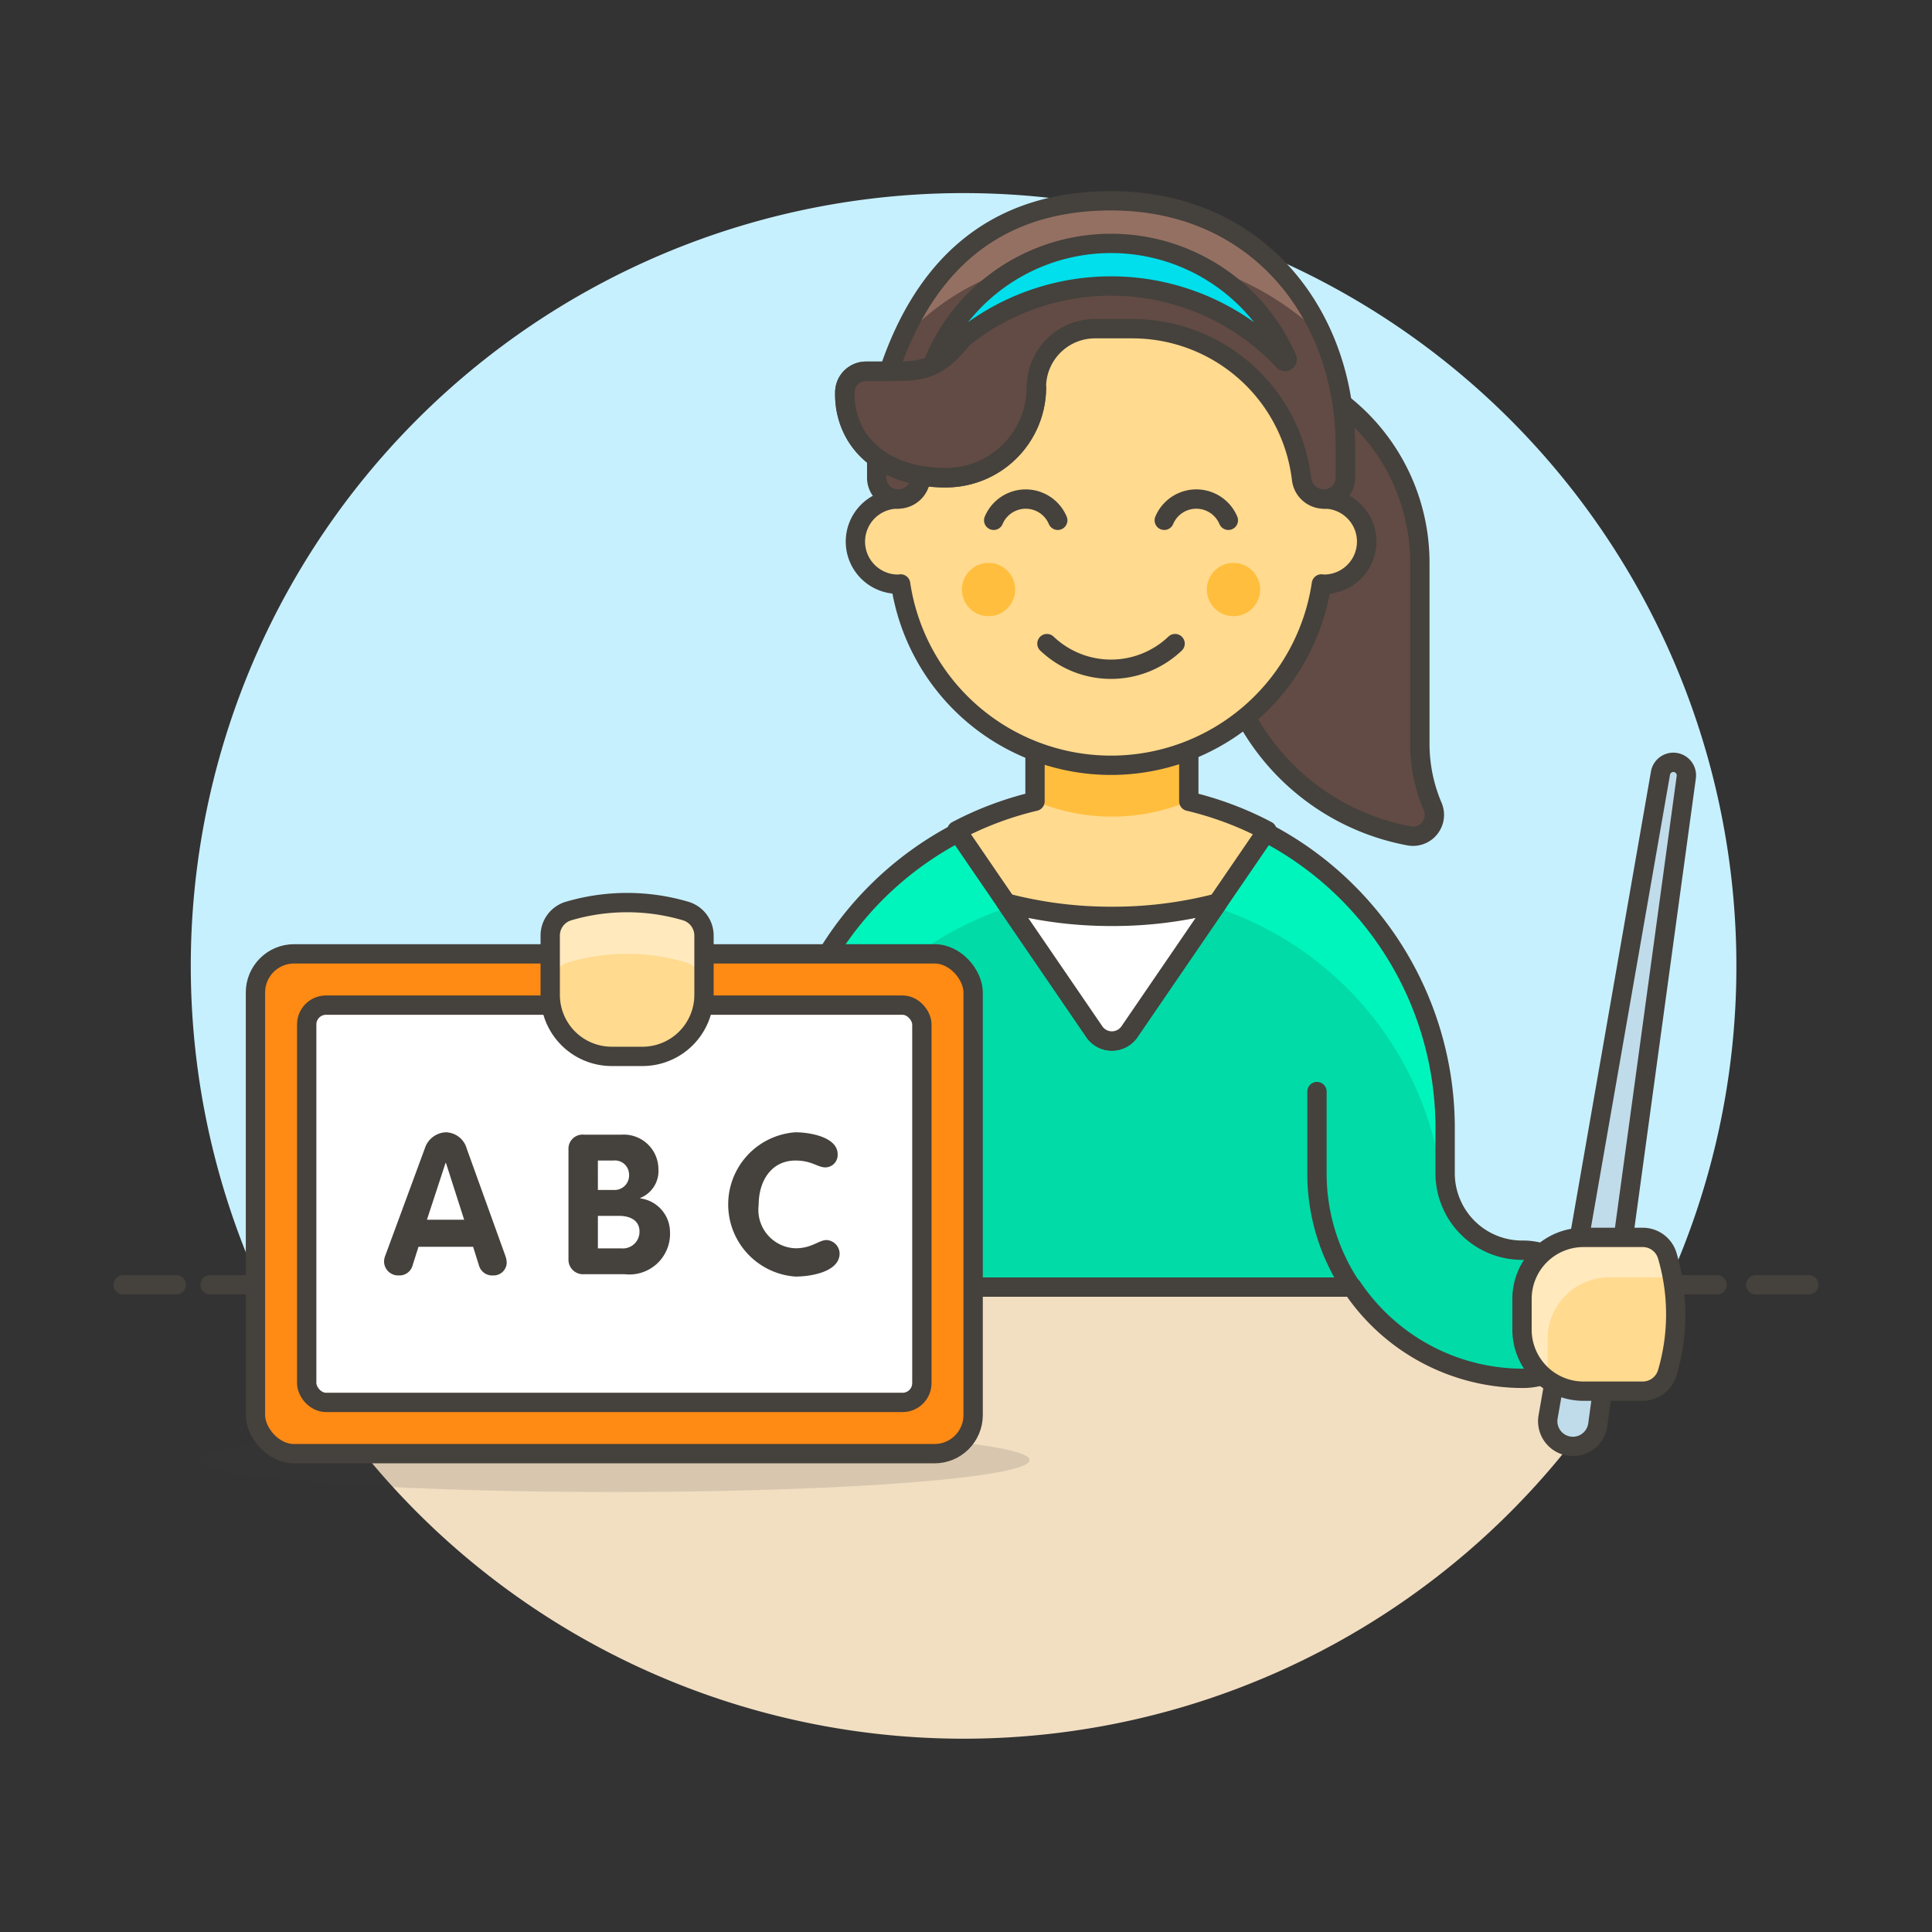
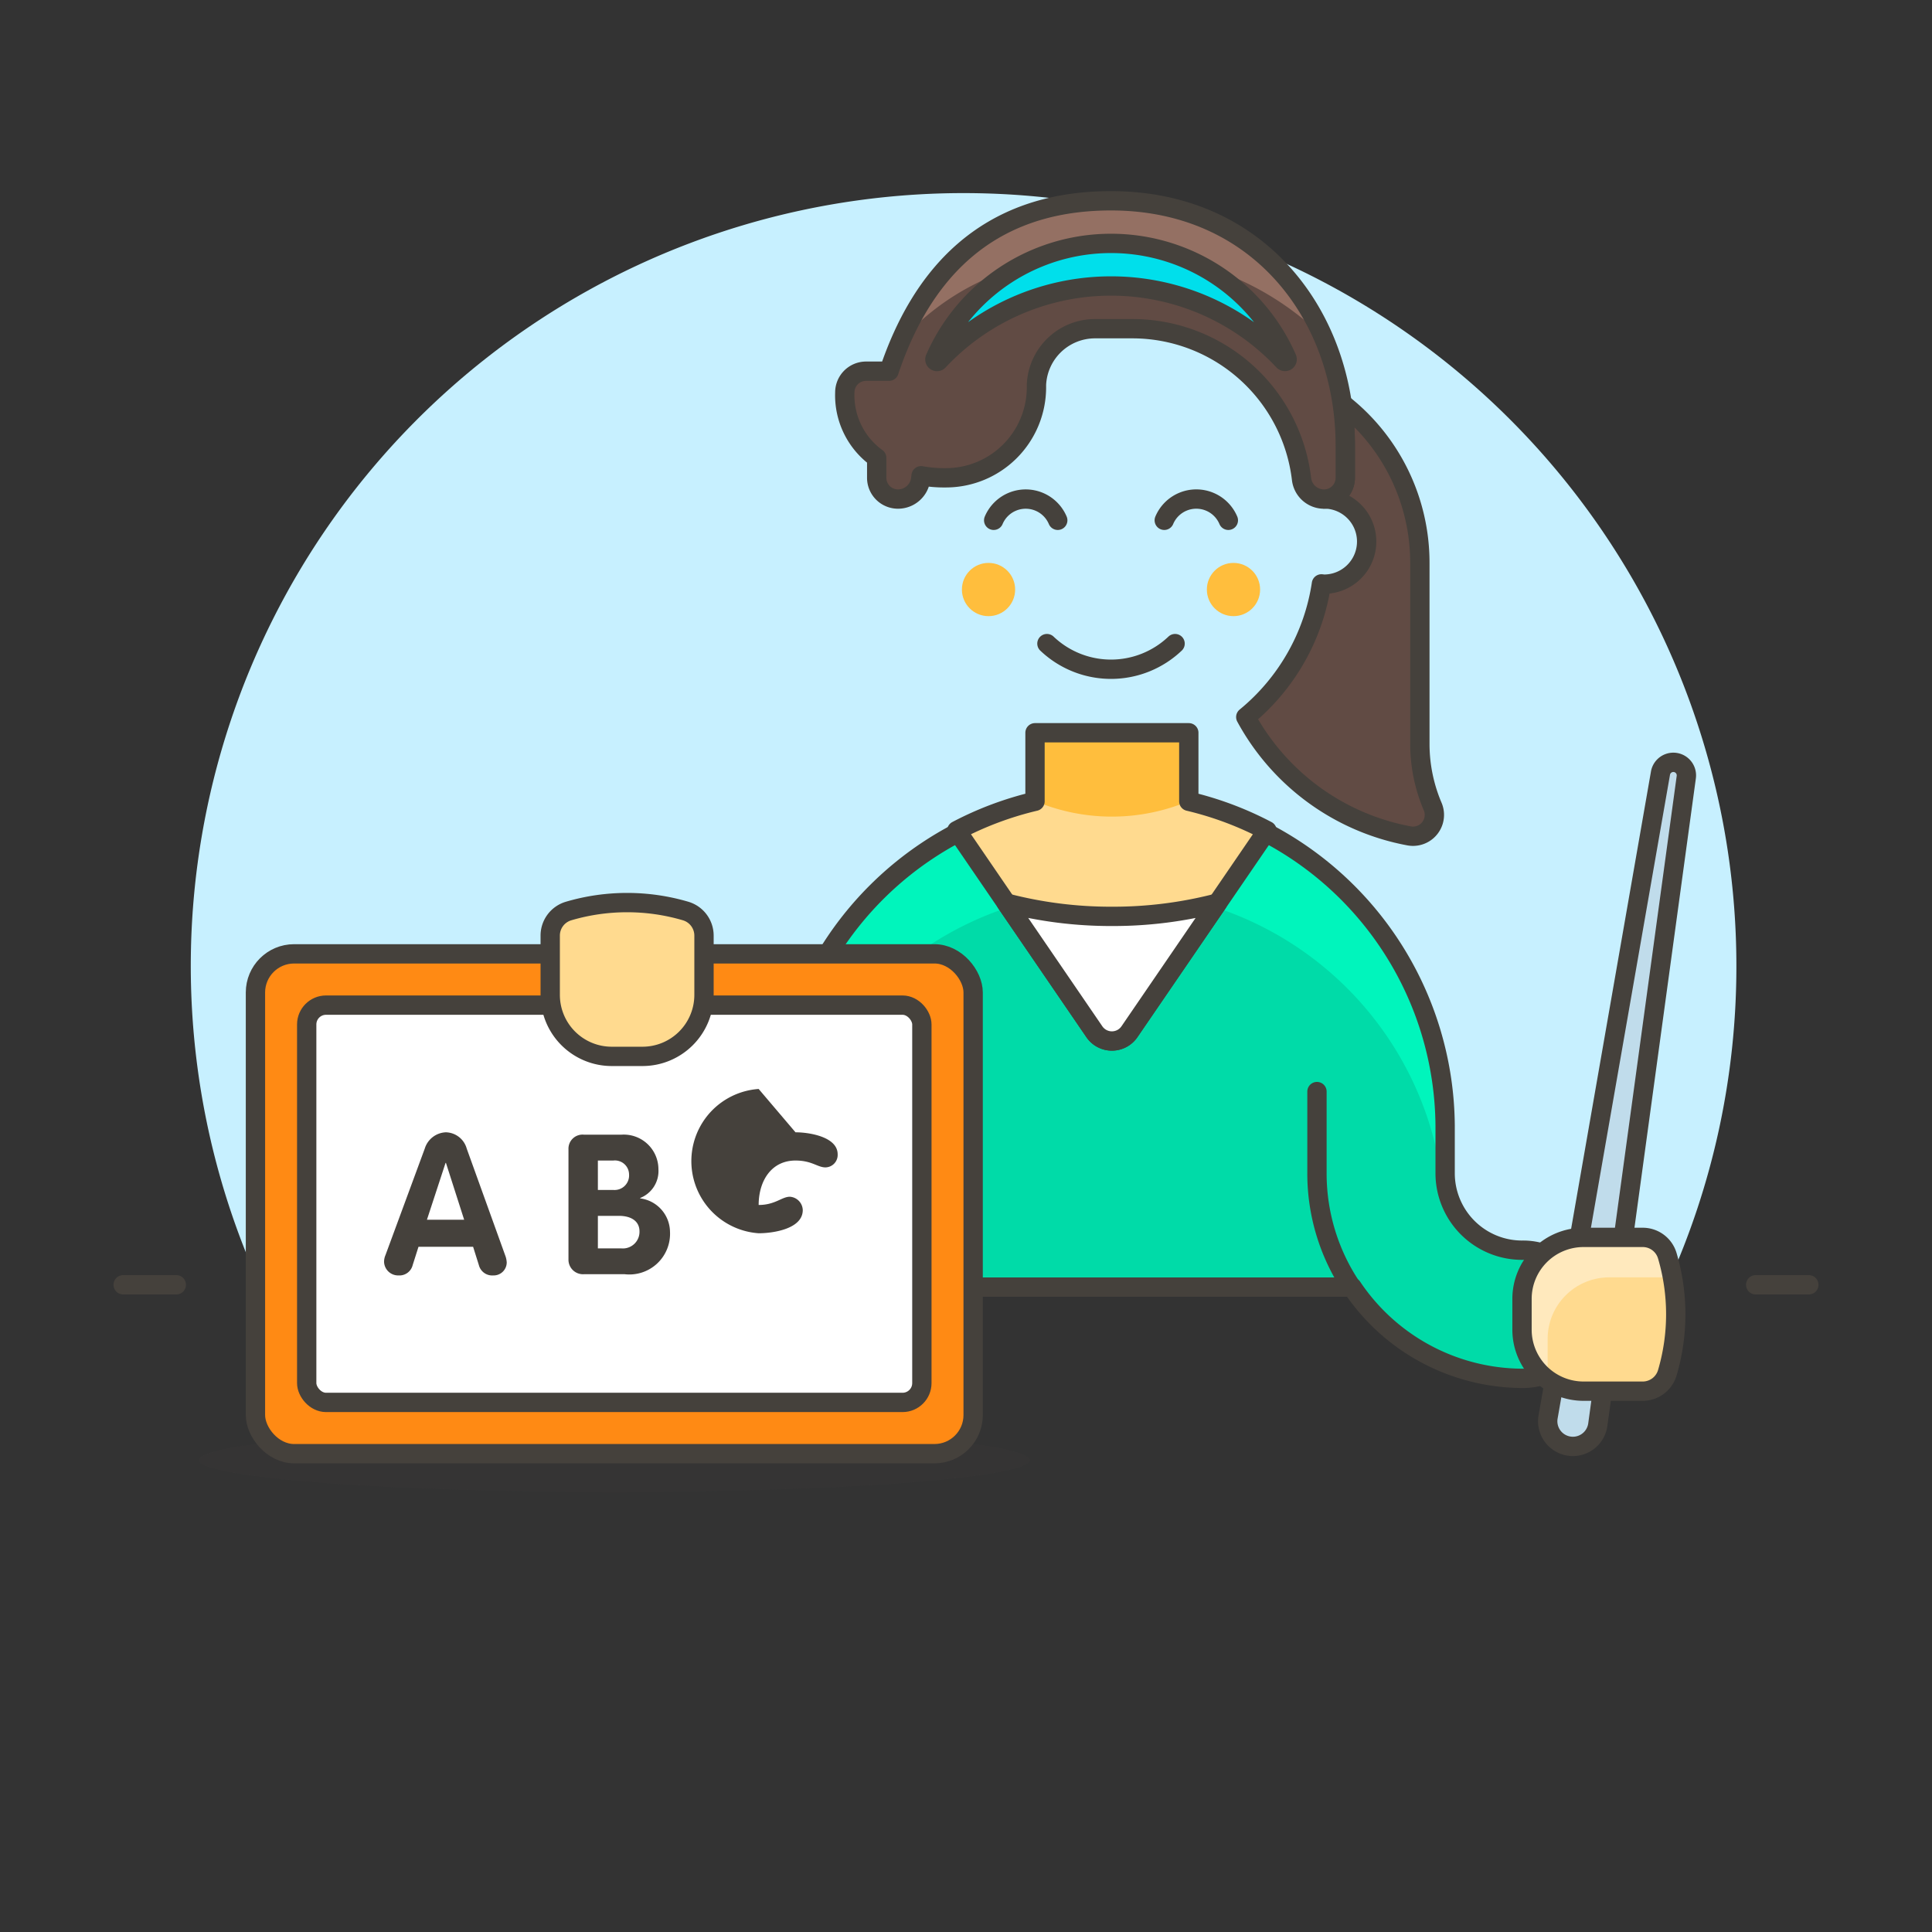
<svg xmlns="http://www.w3.org/2000/svg" viewBox="0 0 100 100">
  <rect x="0" y="0" width="100" height="100" fill="#333333" stroke="none" />
  <g class="nc-icon-wrapper">
    <defs />
    <path class="a" d="M89.875 50a40 40 0 1 0-76.436 16.5h72.872A39.844 39.844 0 0 0 89.875 50z" style="" fill="#c7f0ff" />
-     <path class="b" d="M13.439 66.5a40 40 0 0 0 72.872 0z" style="" fill="#f2dfc2" />
    <g>
-       <path class="c" d="M10.875 66.5h78" fill="none" stroke="#45413c" stroke-linecap="round" stroke-linejoin="round" />
      <path class="c" d="M6.375 66.5h2.5" fill="none" stroke="#45413c" stroke-linecap="round" stroke-linejoin="round" />
      <path class="c" d="M90.875 66.5h2.5" fill="none" stroke="#45413c" stroke-linecap="round" stroke-linejoin="round" />
    </g>
    <g>
      <path class="c" d="M6.625 66.5h2.5" fill="none" stroke="#45413c" stroke-linecap="round" stroke-linejoin="round" />
      <path class="c" d="M91.125 66.5h2.5" fill="none" stroke="#45413c" stroke-linecap="round" stroke-linejoin="round" />
    </g>
    <g>
      <path class="d" d="M78.779 64.71a3.984 3.984 0 0 1-3.979-3.98v-2.47a17.248 17.248 0 0 0-34.495 0v8.361h29.682a10.652 10.652 0 0 0 8.792 4.722 3.317 3.317 0 1 0 0-6.633z" style="" fill="#00dba8" />
      <path class="e" d="M57.552 41.013A17.247 17.247 0 0 0 40.305 58.26v2.44h.225a17.225 17.225 0 0 1 34.045 0h.225v-2.44a17.247 17.247 0 0 0-17.248-17.247z" style="" fill="#00f5bc" />
      <path class="c" d="M78.779 64.71a3.984 3.984 0 0 1-3.979-3.98v-2.47a17.248 17.248 0 0 0-34.495 0v8.361h29.682a10.652 10.652 0 0 0 8.792 4.722 3.317 3.317 0 1 0 0-6.633z" fill="none" stroke="#45413c" stroke-linecap="round" stroke-linejoin="round" />
      <path class="f" d="M61.532 41.475v-3.547h-7.96v3.547a17.161 17.161 0 0 0-4.049 1.517L56.642 53.4a1.1 1.1 0 0 0 1.82 0l7.12-10.406a17.153 17.153 0 0 0-4.05-1.519z" style="" fill="#ffda8f" />
      <path class="g" d="M53.572 41.461a10.222 10.222 0 0 0 7.96 0v-3.533h-7.96z" style="" fill="#ffbe3d" />
      <path class="c" d="M61.532 41.475v-3.547h-7.96v3.547a17.161 17.161 0 0 0-4.049 1.517L56.642 53.4a1.1 1.1 0 0 0 1.82 0l7.12-10.406a17.153 17.153 0 0 0-4.05-1.519z" fill="none" stroke="#45413c" stroke-linecap="round" stroke-linejoin="round" />
      <path class="c" d="M46.939 66.618V56.452" fill="none" stroke="#45413c" stroke-linecap="round" stroke-linejoin="round" />
      <ellipse class="h" cx="31.796" cy="75.573" rx="21.498" ry="1.654" fill="#45413c" opacity="0.15" />
      <path class="i" d="M73.492 38.507v-9.371a10.457 10.457 0 0 0-4.02-8.25 14.774 14.774 0 0 1 .161 2.186v1.654a1.1 1.1 0 0 1-1.1 1.1 2.2 2.2 0 0 1 0 4.41c-.047 0-.09-.011-.136-.014a11.019 11.019 0 0 1-3.916 6.892 12.146 12.146 0 0 0 8.448 6.15 1.106 1.106 0 0 0 1.222-1.528 8.272 8.272 0 0 1-.659-3.229z" stroke="#45413c" stroke-linecap="round" stroke-linejoin="round" fill="#614b44" />
-       <path class="j" d="M68.531 25.828v-2.756a11.025 11.025 0 0 0-22.05 0v2.756a2.205 2.205 0 1 0 0 4.41c.046 0 .089-.011.135-.013a11.01 11.01 0 0 0 21.779 0c.046 0 .089.013.136.013a2.205 2.205 0 0 0 0-4.41z" stroke="#45413c" stroke-linecap="round" stroke-linejoin="round" fill="#ffda8f" />
      <circle class="g" cx="51.166" cy="30.514" r="1.378" style="" fill="#ffbe3d" />
      <circle class="g" cx="63.845" cy="30.514" r="1.378" style="" fill="#ffbe3d" />
      <path class="c" d="M54.189 33.313a4.809 4.809 0 0 0 6.633 0" fill="none" stroke="#45413c" stroke-linecap="round" stroke-linejoin="round" />
      <path class="c" d="M63.579 26.931a1.8 1.8 0 0 0-3.317 0" fill="none" stroke="#45413c" stroke-linecap="round" stroke-linejoin="round" />
      <path class="c" d="M54.749 26.931a1.8 1.8 0 0 0-3.316 0" fill="none" stroke="#45413c" stroke-linecap="round" stroke-linejoin="round" />
      <path class="k" d="M57.506 10.393c-6.615 0-9.877 4.016-11.49 8.82h-1.189a1.1 1.1 0 0 0-1.1 1.1 4 4 0 0 0 1.651 3.387v1.031a1.1 1.1 0 0 0 1.1 1.1 1.183 1.183 0 0 0 1.176-1.031l.022-.176a6.57 6.57 0 0 0 1.285.107 4.687 4.687 0 0 0 4.686-4.656v-.162a3.035 3.035 0 0 1 3.032-2.9h1.929a8.822 8.822 0 0 1 8.76 7.785 1.171 1.171 0 0 0 1.163 1.035 1.1 1.1 0 0 0 1.1-1.1v-1.661c.002-6.698-4.454-12.679-12.125-12.679z" style="" fill="#614b44" />
      <path class="l" d="M57.584 13.149a15.016 15.016 0 0 1 10.91 4.3 11.52 11.52 0 0 0-10.988-7.057c-5.887 0-9.118 3.18-10.9 7.266 2.47-2.724 5.979-4.509 10.978-4.509z" style="" fill="#947063" />
      <path class="c" d="M57.506 10.393c-6.615 0-9.877 4.016-11.49 8.82h-1.189a1.1 1.1 0 0 0-1.1 1.1 4 4 0 0 0 1.651 3.387v1.031a1.1 1.1 0 0 0 1.1 1.1 1.183 1.183 0 0 0 1.176-1.031l.022-.176a6.57 6.57 0 0 0 1.285.107 4.687 4.687 0 0 0 4.686-4.656v-.162a3.035 3.035 0 0 1 3.032-2.9h1.929a8.822 8.822 0 0 1 8.76 7.785 1.171 1.171 0 0 0 1.163 1.035 1.1 1.1 0 0 0 1.1-1.1v-1.661c.002-6.698-4.454-12.679-12.125-12.679z" fill="none" stroke="#45413c" stroke-linecap="round" stroke-linejoin="round" />
      <path class="m" d="M48.4 18.555a.11.11 0 0 0 .182.12 12.221 12.221 0 0 1 17.849 0 .111.111 0 0 0 .183-.12 9.94 9.94 0 0 0-18.214 0z" stroke="#45413c" stroke-linecap="round" stroke-linejoin="round" fill="#00dfeb" />
-       <path class="c" d="M53.647 20.07a4.686 4.686 0 0 1-4.686 4.656c-2.892 0-5.237-1.518-5.237-4.41a1.1 1.1 0 0 1 1.1-1.1h1.189c1.567 0 2.455.013 3.772-1.654" fill="none" stroke="#45413c" stroke-linecap="round" stroke-linejoin="round" />
      <path class="n" d="M57.552 47.431a21.44 21.44 0 0 1-5.465-.691l4.555 6.66a1.1 1.1 0 0 0 1.82 0l4.555-6.658a21.434 21.434 0 0 1-5.465.689z" stroke="#45413c" stroke-linecap="round" stroke-linejoin="round" fill="#fff" />
      <path class="o" d="M87.28 40.238a.676.676 0 0 0-1.336-.208l-5.819 33.333a1.3 1.3 0 1 0 2.574.4z" stroke="#45413c" stroke-linecap="round" stroke-linejoin="round" fill="#c0dceb" />
      <g>
        <path class="f" d="M86.3 71.054a1.328 1.328 0 0 1-1.272.953h-3.064a3.185 3.185 0 0 1-3.185-3.184v-1.592a3.184 3.184 0 0 1 3.185-3.184h3.067A1.325 1.325 0 0 1 86.3 65a10.717 10.717 0 0 1 0 6.054z" style="" fill="#ffda8f" />
        <path class="p" d="M80.106 70.89V69.3a3.184 3.184 0 0 1 3.184-3.184h3.068a1.37 1.37 0 0 1 .213.017A10.815 10.815 0 0 0 86.3 65a1.325 1.325 0 0 0-1.272-.952h-3.064a3.184 3.184 0 0 0-3.185 3.184v1.592a3.181 3.181 0 0 0 1.376 2.62 3.258 3.258 0 0 1-.049-.554z" style="" fill="#ffe9bd" />
        <path class="c" d="M86.3 71.054a1.328 1.328 0 0 1-1.272.953h-3.064a3.185 3.185 0 0 1-3.185-3.184v-1.592a3.184 3.184 0 0 1 3.185-3.184h3.067A1.325 1.325 0 0 1 86.3 65a10.717 10.717 0 0 1 0 6.054z" fill="none" stroke="#45413c" stroke-linecap="round" stroke-linejoin="round" />
      </g>
      <rect class="q" x="13.222" y="49.371" width="37.148" height="25.871" rx="2" stroke="#45413c" stroke-linecap="round" stroke-linejoin="round" fill="#ff8a14" />
      <rect class="n" x="15.875" y="52.025" width="31.841" height="20.564" rx="1" stroke="#45413c" stroke-linecap="round" stroke-linejoin="round" fill="#fff" />
      <g>
        <path class="r" d="M21.986 59.45a1.192 1.192 0 0 1 1.086-.842 1.147 1.147 0 0 1 1.085.842l1.989 5.52a1.193 1.193 0 0 1 .082.376.676.676 0 0 1-.7.67.711.711 0 0 1-.74-.528l-.3-.954h-2.827l-.3.944a.706.706 0 0 1-.731.538.729.729 0 0 1-.751-.711.879.879 0 0 1 .071-.335zm.112 3.684h1.927l-.943-2.943h-.02z" style="" fill="#45413c" />
        <path class="r" d="M29.424 59.491a.73.73 0 0 1 .8-.761h1.948a1.794 1.794 0 0 1 1.908 1.786 1.5 1.5 0 0 1-.944 1.491v.021a1.767 1.767 0 0 1 1.543 1.724 2.106 2.106 0 0 1-2.354 2.2h-2.089a.752.752 0 0 1-.812-.771zm1.522 2.1h.792a.752.752 0 0 0 .822-.8.732.732 0 0 0-.822-.721h-.792zm0 3.024h1.2a.861.861 0 0 0 .954-.883c0-.477-.366-.8-1.076-.8h-1.078z" style="" fill="#45413c" />
-         <path class="r" d="M41.175 58.608c.741 0 2.182.244 2.182 1.137a.644.644 0 0 1-.629.679c-.416 0-.7-.355-1.553-.355-1.258 0-1.907 1.066-1.907 2.3a1.991 1.991 0 0 0 1.907 2.242c.853 0 1.2-.426 1.614-.426a.714.714 0 0 1 .669.69c0 .974-1.532 1.2-2.283 1.2a3.743 3.743 0 0 1 0-7.468z" style="" fill="#45413c" />
+         <path class="r" d="M41.175 58.608c.741 0 2.182.244 2.182 1.137a.644.644 0 0 1-.629.679c-.416 0-.7-.355-1.553-.355-1.258 0-1.907 1.066-1.907 2.3c.853 0 1.2-.426 1.614-.426a.714.714 0 0 1 .669.69c0 .974-1.532 1.2-2.283 1.2a3.743 3.743 0 0 1 0-7.468z" style="" fill="#45413c" />
      </g>
      <g>
        <path class="f" d="M35.487 47.154a1.328 1.328 0 0 1 .952 1.272v3.068a3.184 3.184 0 0 1-3.184 3.184h-1.592a3.184 3.184 0 0 1-3.184-3.184v-3.068a1.326 1.326 0 0 1 .952-1.272 10.721 10.721 0 0 1 6.056 0z" style="" fill="#ffda8f" />
-         <path class="p" d="M35.487 47.154a10.721 10.721 0 0 0-6.056 0 1.326 1.326 0 0 0-.952 1.272v2.654a1.325 1.325 0 0 1 .952-1.272 10.721 10.721 0 0 1 6.056 0 1.327 1.327 0 0 1 .952 1.272v-2.654a1.328 1.328 0 0 0-.952-1.272z" style="" fill="#ffe9bd" />
        <path class="c" d="M35.487 47.154a1.328 1.328 0 0 1 .952 1.272v3.068a3.184 3.184 0 0 1-3.184 3.184h-1.592a3.184 3.184 0 0 1-3.184-3.184v-3.068a1.326 1.326 0 0 1 .952-1.272 10.721 10.721 0 0 1 6.056 0z" fill="none" stroke="#45413c" stroke-linecap="round" stroke-linejoin="round" />
      </g>
      <path class="c" d="M69.987 66.668a10.553 10.553 0 0 1-1.821-5.938V56.5" fill="none" stroke="#45413c" stroke-linecap="round" stroke-linejoin="round" />
    </g>
  </g>
</svg>